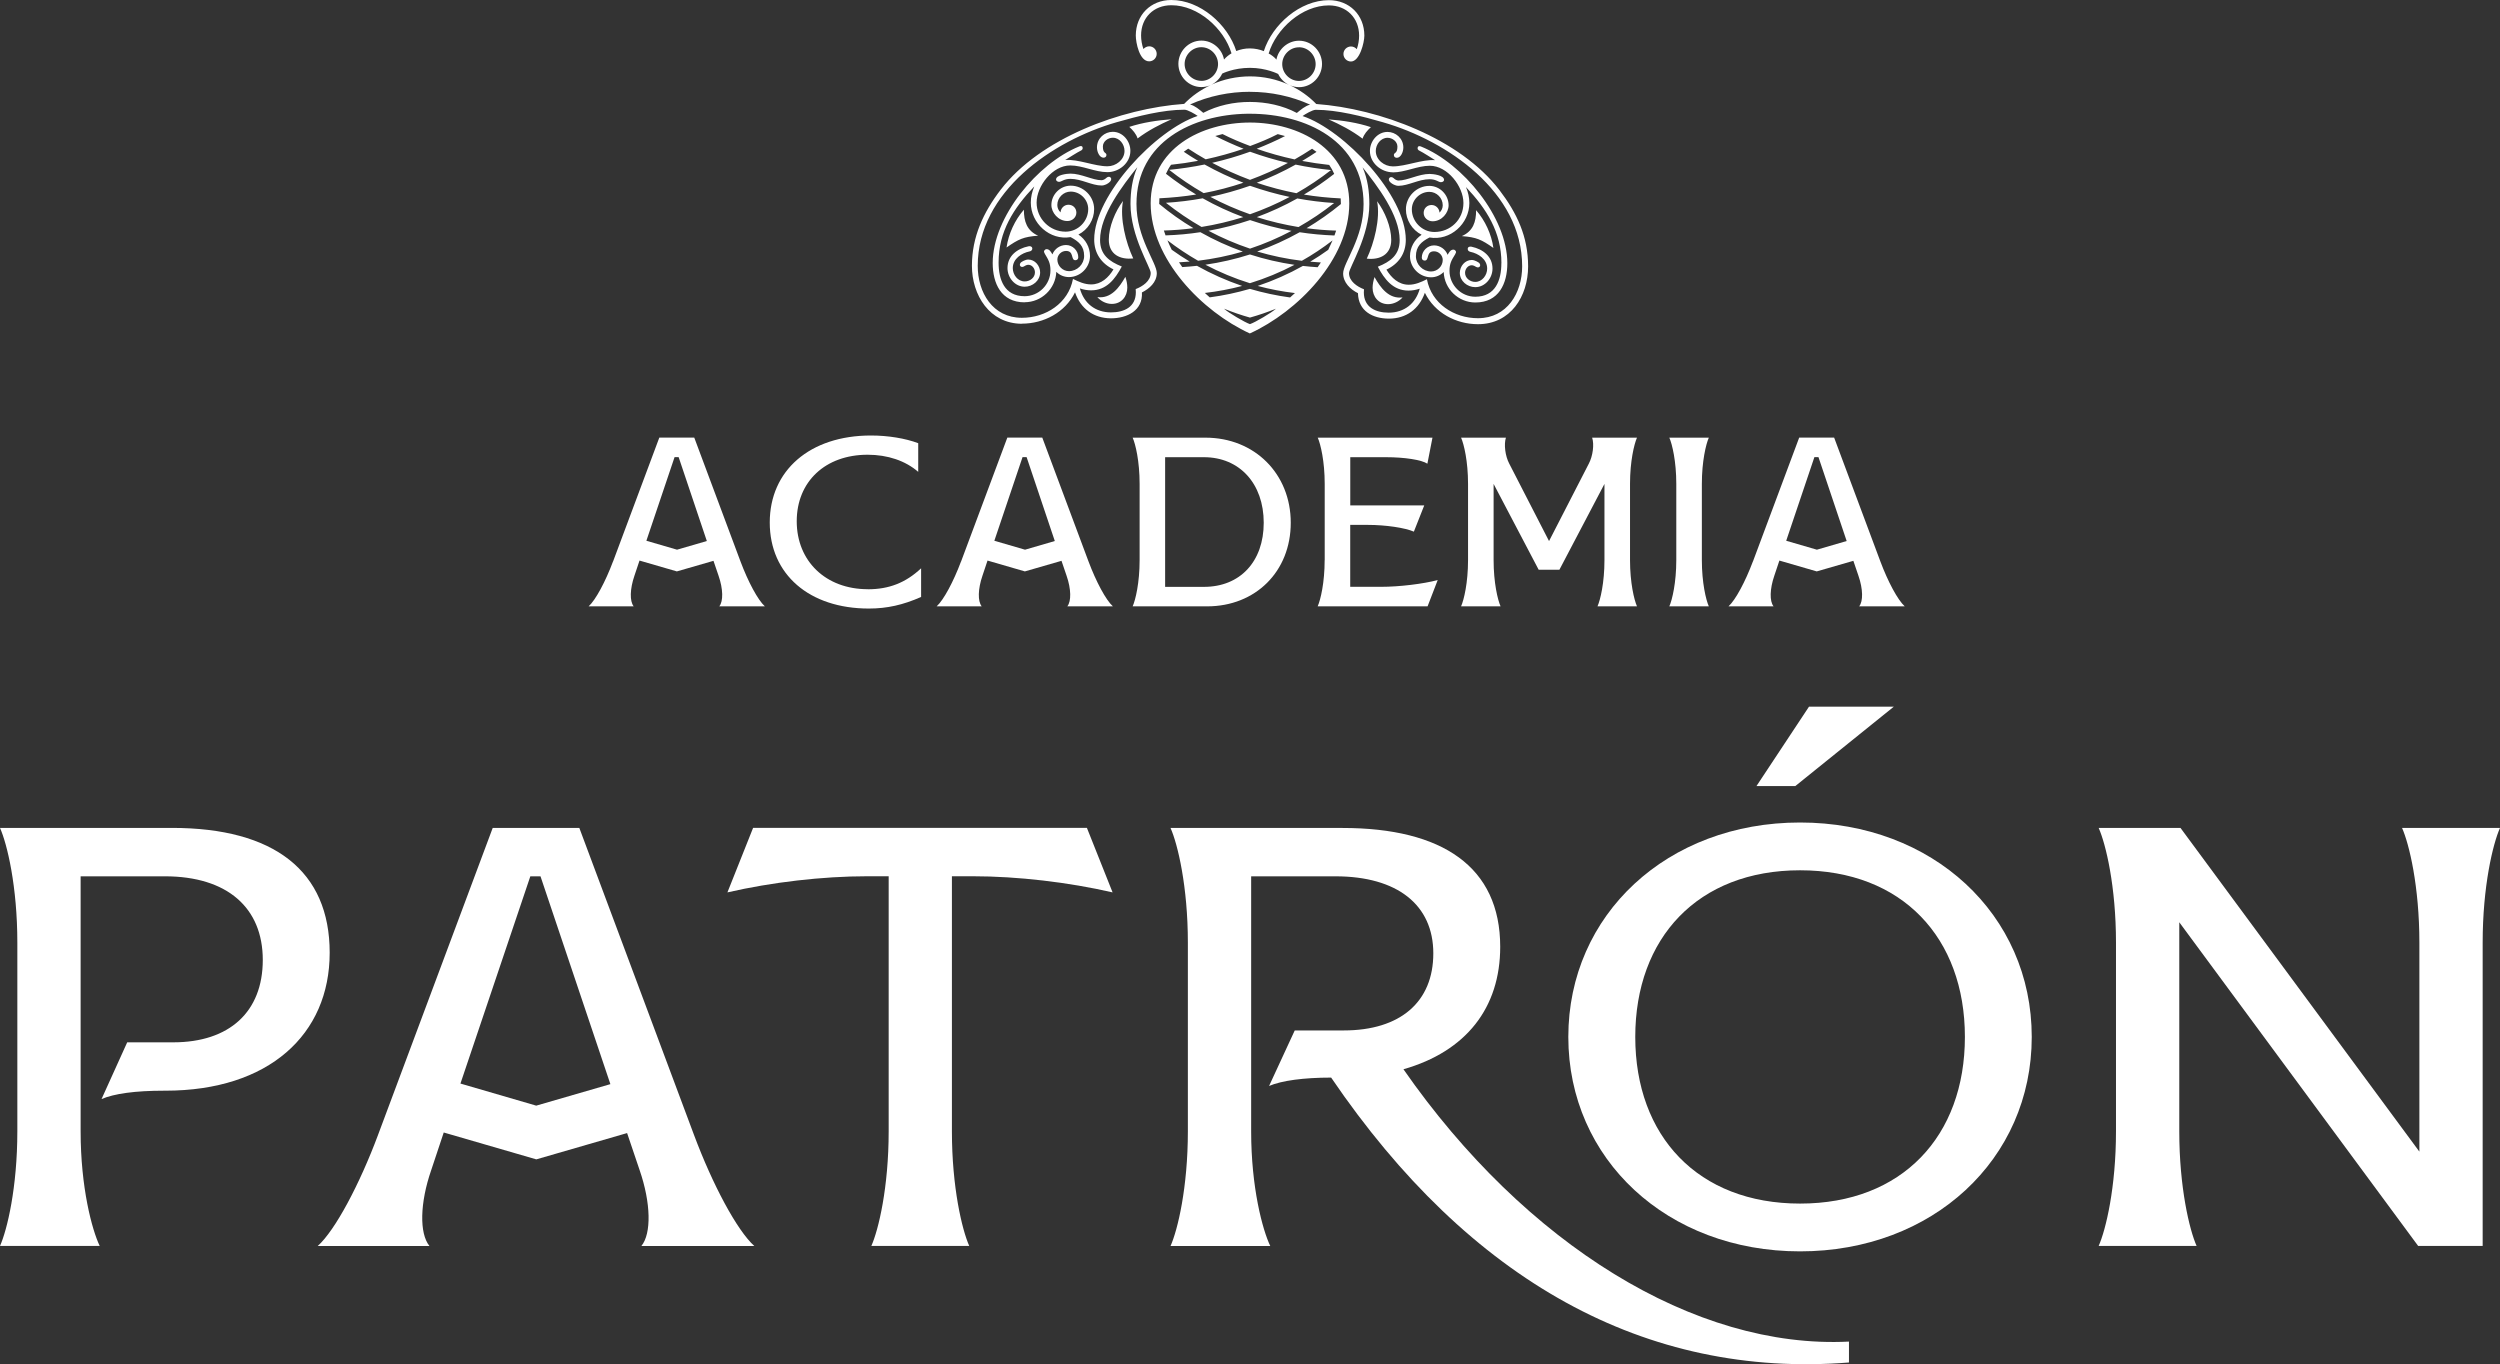
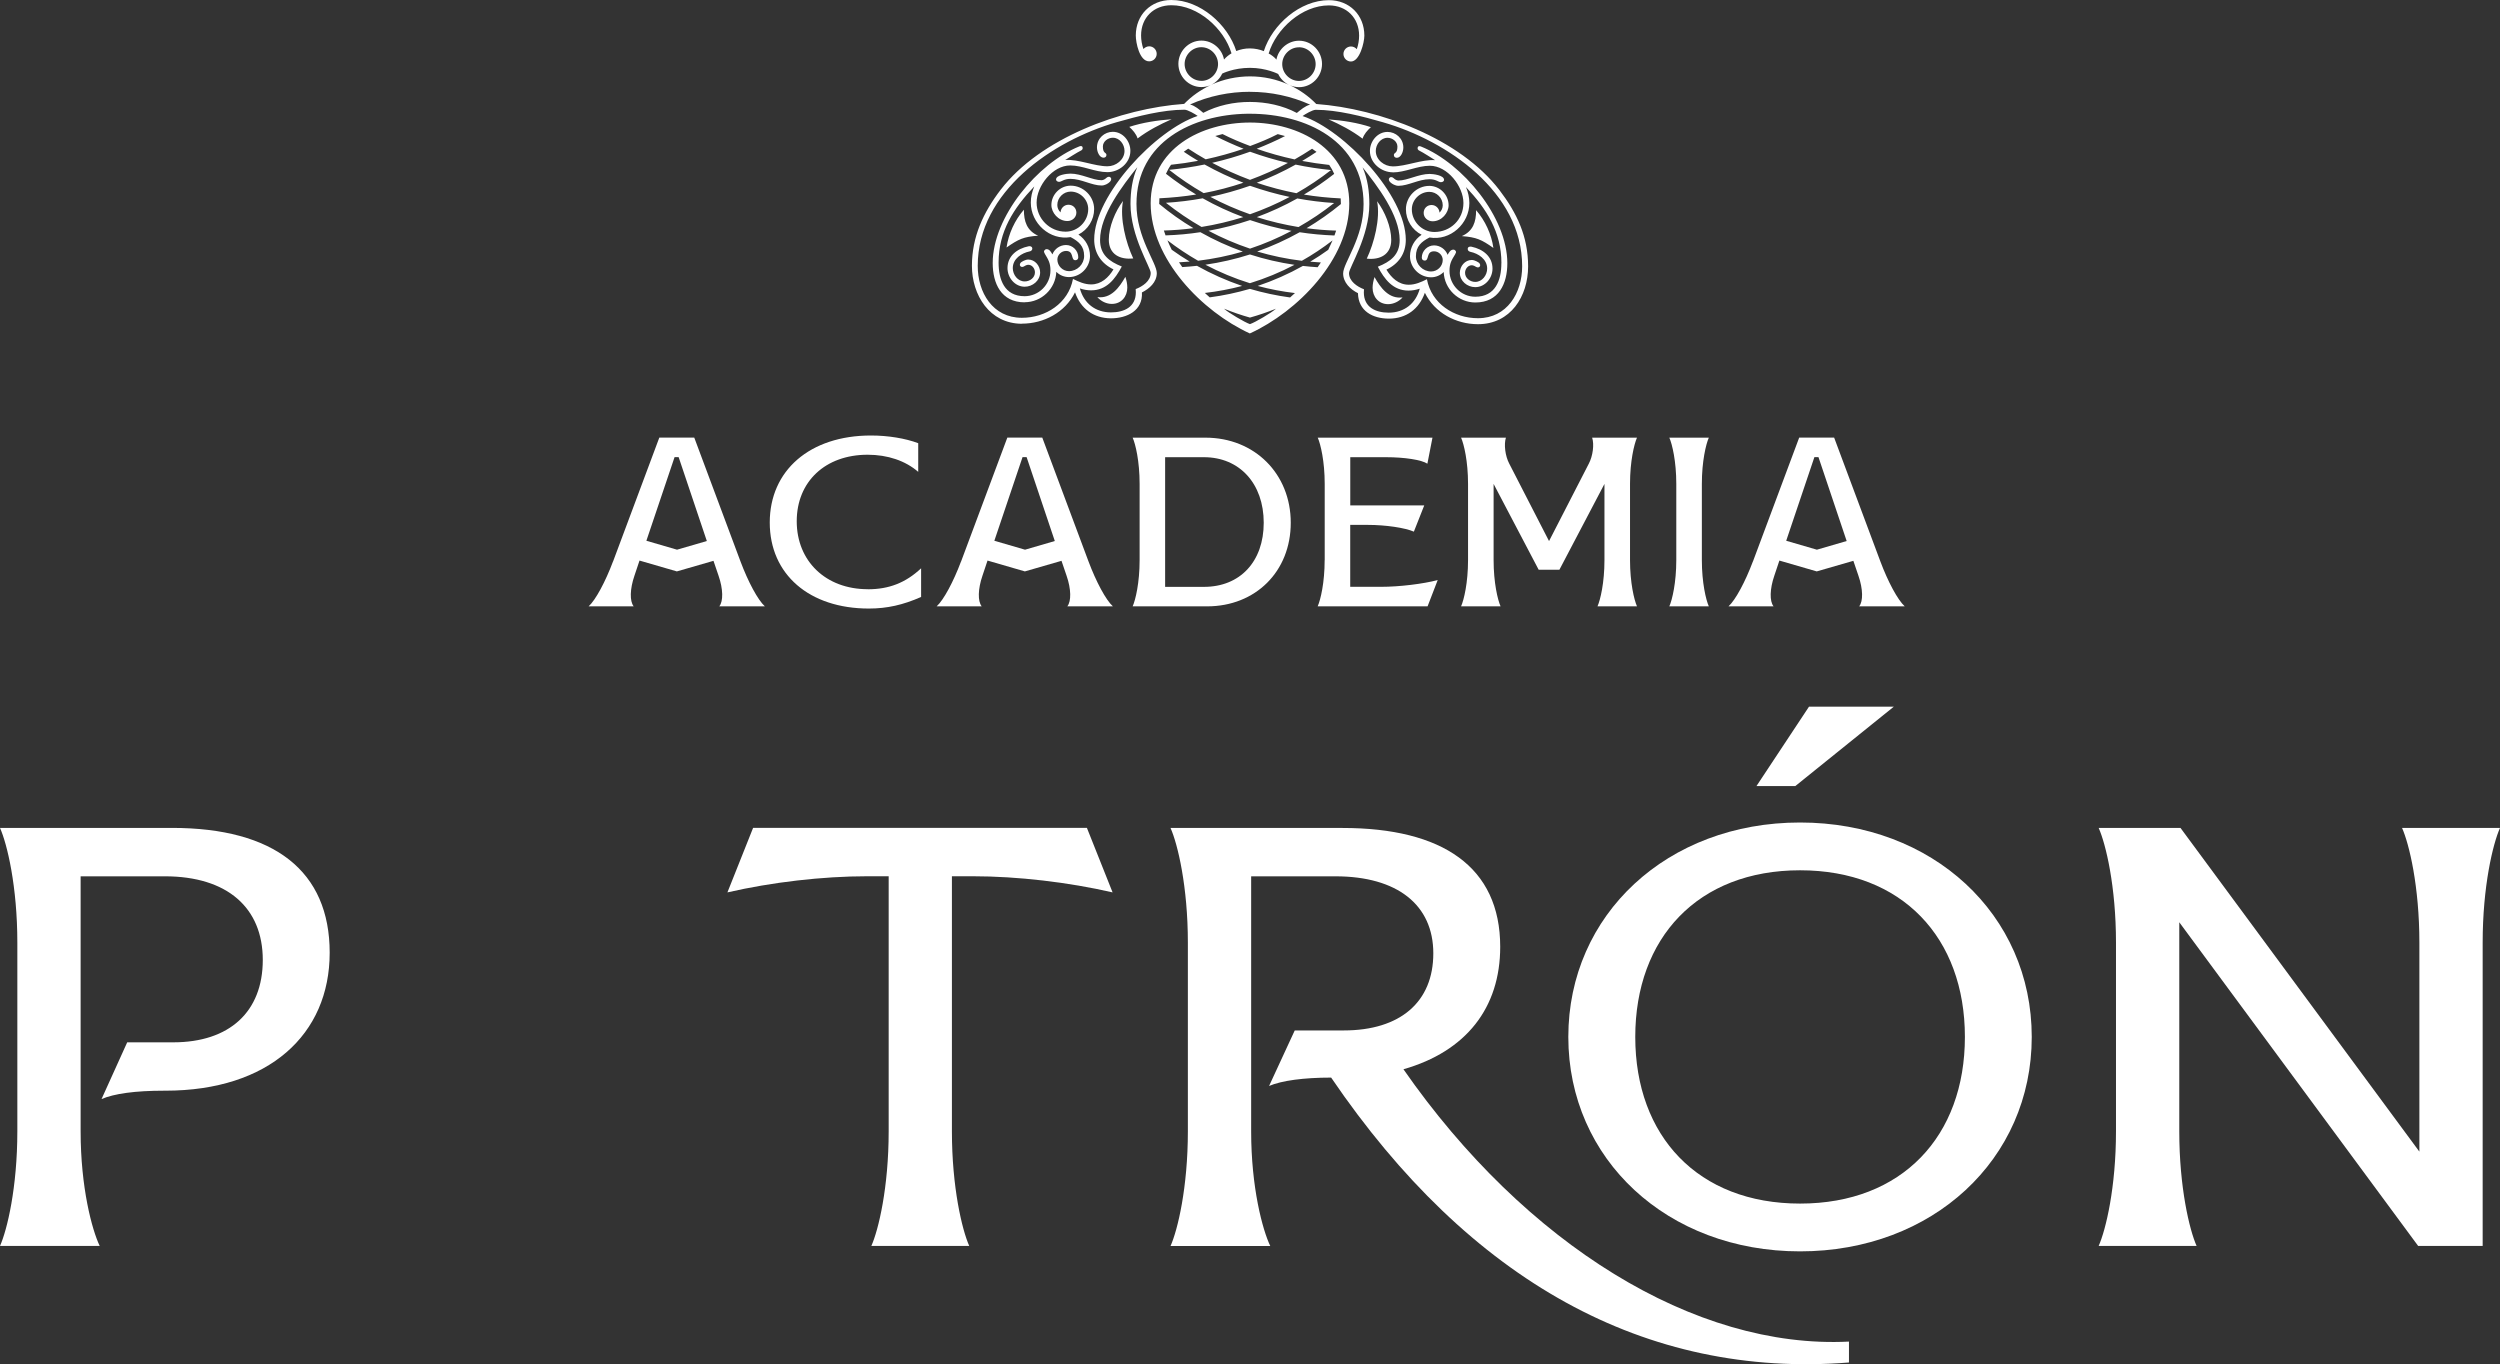
<svg xmlns="http://www.w3.org/2000/svg" id="Layer_1" viewBox="0 0 477.2 260.39">
  <rect x="0" y="0" width="477.2" height="260.39" fill="#333333" stroke="none" />
  <defs>
    <style>.cls-1{fill:#fff;stroke-width:0px;}</style>
  </defs>
  <path class="cls-1" d="M261.68,24.27c-2.56-.85-5.37-1.28-8.08-1.48,2.24,1,4.41,2.11,6.49,3.68.27-.87.93-1.6,1.59-2.2ZM196.27,49.54c-.57,0-1.25.43-1.39.55-.19.17-.3.5-.12.71s.48.18.68.06c.15-.09.52-.32.83-.32.76,0,1.28.74,1.28,1.45,0,1.03-.98,1.73-1.95,1.73-1.34,0-2.28-1.28-2.28-2.54,0-1.81,1.71-2.89,3.21-3.19.27-.05.55-.24.51-.6-.04-.37-.43-.44-.71-.38-2.23.46-4.02,1.87-4.02,4.17,0,1.81,1.4,3.54,3.28,3.55,1.51,0,2.95-1.16,2.95-2.73,0-1.26-.97-2.46-2.28-2.46h0ZM265.83,32.91c2.38,0,4.74-1.27,7.1-1.27,3.35,0,6.41,3.92,6.41,7.11s-2.5,5.53-5.54,5.53c-2.35,0-4.31-1.97-4.31-4.32,0-1.81,1.53-3.34,3.34-3.34,1.4,0,2.56,1.17,2.56,2.56,0,.54-.23,1.05-.62,1.41-.03-.81-.71-1.46-1.51-1.46-.86,0-1.51.65-1.51,1.51,0,.93.8,1.6,1.7,1.6,1.76,0,3.06-1.62,3.06-3.06,0-2.01-1.68-3.7-3.68-3.7-2.43,0-4.47,2.04-4.47,4.47,0,2.04,1.18,3.95,3,4.86-1.37.92-2.22,2.43-2.22,4.09,0,2.2,1.83,4.03,4.03,4.03.9,0,1.77-.37,2.4-1.01.12,3.23,2.81,5.82,6.04,5.82,4.48,0,6.11-3.6,6.11-7.49,0-8.79-8.52-19.06-16.47-22.28-.21-.09-.55-.15-.63.15-.09.29.01.53.42.7.4.17,2.58,1.55,2.89,1.75-2.51-.18-5.58,1.2-8.07,1.19-1.62,0-3.25-1.24-3.25-2.95,0-1.23.93-2.51,2.24-2.51.92,0,1.89.7,1.89,1.68,0,1.4-.68,1.08-.68,1.61,0,.34.25.53.57.53.73,0,1.24-1.07,1.24-1.97,0-1.76-1.48-2.97-3.02-2.97-1.92,0-3.36,1.79-3.36,3.63,0,2.31,2.15,4.07,4.37,4.08h0ZM286.58,50.23c0,3.23-1.1,6.41-4.98,6.41-2.7,0-4.92-2.23-4.92-4.93,0-1.4.37-2.02,1.07-3.15l.12-.26c.18-.26-.1-.65-.45-.65-.57,0-.85.56-1.1.99-.4-1.07-1.45-1.8-2.59-1.8-1.27,0-2.34,1.07-2.34,2.34,0,.37.25.56.56.56.92,0,.22-1.77,1.78-1.77.9,0,1.66.76,1.66,1.65,0,1.2-1.01,2.2-2.22,2.2-1.58,0-2.9-1.32-2.9-2.9,0-1.9,1.04-2.78,2.59-3.59,3.97.69,7.61-2.62,7.61-6.58,0-1.04-.24-2.09-.65-3.05,3.93,4.16,6.77,8.6,6.77,14.52h0ZM211.19,33.95c-.21.21-.57.45-.93.45-1.68,0-3.87-1.26-5.92-1.26-.67,0-2.76.24-2.76,1.12,0,.29.31.44.56.45.53,0,.9-.57,2.2-.57,2.06,0,4.07,1.27,5.93,1.27.6,0,1.24-.35,1.56-.68.18-.17.41-.5.19-.8s-.62-.19-.83.02h0ZM279.04,45.07c2.78.21,3.75.66,6.02,2.26-.37-2.62-1.57-5.22-3.3-7.21,0,2.24-.57,4-2.73,4.95h0ZM217.14,26.43c2.09-1.57,4.25-2.67,6.5-3.67-2.71.2-5.52.62-8.08,1.46.65.6,1.32,1.34,1.58,2.2ZM216.31,49.33c-1.4-2.98-2.6-7.65-1.95-10.97-1.48,1.96-2.71,4.92-2.71,7.38,0,2.84,2.17,3.86,4.66,3.59ZM209.46,56.71c.68.79,1.72,1.3,2.77,1.3,1.79,0,2.95-1.39,2.95-3.11,0-.71-.15-1.4-.37-2.06-1.15,2.05-2.75,4.22-5.36,3.87h0ZM280.87,47.09c-.29-.06-.68.01-.71.38s.24.54.51.6c1.49.31,3.2,1.38,3.2,3.2,0,1.26-.95,2.54-2.28,2.54-.96,0-1.94-.71-1.94-1.73,0-.71.52-1.45,1.29-1.45.31,0,.67.23.83.32.21.12.51.15.68-.06s.07-.54-.12-.71c-.14-.12-.82-.55-1.39-.56-1.32,0-2.28,1.2-2.29,2.46,0,1.57,1.43,2.73,2.95,2.73,1.89,0,3.29-1.73,3.29-3.54,0-2.3-1.79-3.71-4.01-4.18h0ZM265.56,45.79c0-2.46-1.22-5.41-2.7-7.38.65,3.32-.57,7.99-1.97,10.96,2.49.28,4.67-.75,4.67-3.59h0ZM275.08,34.77c.25,0,.56-.15.56-.44,0-.89-2.09-1.13-2.76-1.13-2.05,0-4.25,1.26-5.93,1.26-.36,0-.71-.23-.93-.45-.21-.21-.61-.32-.83-.02-.22.3.01.63.19.8.33.33.98.68,1.56.68,1.86,0,3.87-1.26,5.93-1.26,1.29,0,1.67.57,2.2.57h0ZM262.37,52.88c-.21.67-.37,1.36-.37,2.06,0,1.72,1.16,3.11,2.95,3.12,1.05,0,2.09-.51,2.77-1.29-2.62.34-4.21-1.84-5.35-3.88h0ZM238.61,23.39c-9.33,0-18.96,4.97-18.97,15.42,0,10.64,9.82,20.67,18.93,24.84,9.12-4.17,18.97-14.16,18.98-24.8,0-10.44-9.62-15.44-18.94-15.46h0ZM238.59,61.87c-.99-.33-4.2-2.23-4.95-2.95,1.62.66,3.27,1.23,4.95,1.7,1.68-.47,3.34-1.04,4.96-1.69-.76.72-3.96,2.61-4.96,2.94ZM254.67,33.19c-1.83,1.44-3.76,2.76-5.77,3.95,2.31.38,4.67.62,7.01.73l.04,1.08c-2.06,1.7-4.25,3.23-6.55,4.61,1.87.25,3.75.4,5.64.46l-.32.93c-2.23-.08-4.44-.28-6.64-.62-2.59,1.45-5.31,2.68-8.11,3.68,2.78.82,5.64,1.42,8.53,1.77,2.04-1.15,4-2.46,5.86-3.89-.26.61-.54,1.21-.83,1.8-1.12.8-2.26,1.56-3.44,2.26l2.04.15-.62.91c-.94-.06-1.87-.14-2.81-.25-2.75,1.54-5.64,2.82-8.63,3.82,2.34.63,4.72,1.08,7.11,1.36l-.93.84c-2.59-.35-5.16-.9-7.67-1.64-2.51.73-5.08,1.28-7.67,1.62l-.93-.84c2.4-.28,4.78-.72,7.12-1.34-2.98-1.01-5.87-2.3-8.62-3.84-.93.11-1.87.18-2.81.24l-.62-.91,2.04-.14c-1.18-.71-2.32-1.46-3.43-2.26-.3-.59-.57-1.19-.82-1.8,1.86,1.43,3.81,2.73,5.85,3.9,2.89-.35,5.75-.93,8.54-1.75-2.8-1-5.51-2.23-8.1-3.7-2.2.34-4.42.54-6.65.61l-.32-.93c1.89-.05,3.77-.2,5.64-.45-2.29-1.36-4.48-2.92-6.53-4.62l.04-1.08c2.34-.12,4.69-.34,7.01-.72-2-1.2-3.93-2.52-5.76-3.96.28-.61.58-1.18.97-1.72,1.73-.18,3.45-.43,5.16-.75-.93-.55-1.84-1.13-2.73-1.73l.85-.6c1.08.72,2.2,1.4,3.33,2.04,2.45-.53,4.87-1.2,7.24-2.01-1.84-.73-3.64-1.54-5.41-2.44l1.39-.37c1.7.87,3.48,1.6,5.27,2.28,1.79-.67,3.57-1.39,5.27-2.27l1.39.37c-1.76.91-3.57,1.7-5.41,2.43,2.37.82,4.79,1.5,7.24,2.03,1.13-.65,2.24-1.32,3.33-2.04l.85.6c-.9.6-1.81,1.18-2.74,1.73,1.71.32,3.43.57,5.16.76.38.54.69,1.11.96,1.72h0ZM239.88,34.88c2.48.83,5.02,1.51,7.59,2,2.31-1.31,4.51-2.79,6.6-4.42-2.27-.23-4.53-.57-6.76-1.04-2.39,1.34-4.87,2.49-7.42,3.47h0ZM195.44,40.03c-1.73,1.98-2.94,4.6-3.31,7.21,2.28-1.59,3.25-2.05,6.03-2.25-2.15-.96-2.72-2.72-2.72-4.96h0ZM230.08,50.53c2.72,1.43,5.57,2.62,8.5,3.53,2.93-.9,5.79-2.08,8.51-3.51-2.88-.43-5.73-1.08-8.5-1.98-2.78.89-5.63,1.54-8.51,1.96ZM230.68,44.05c2.53,1.35,5.19,2.49,7.92,3.41,2.73-.91,5.38-2.04,7.92-3.39-2.68-.49-5.33-1.18-7.91-2.06-2.59.87-5.24,1.55-7.92,2.04h0ZM239.9,41.44c2.6.83,5.26,1.45,7.95,1.9,2.38-1.35,4.67-2.89,6.81-4.59-2.36-.15-4.7-.44-7.03-.87-2.48,1.39-5.07,2.58-7.73,3.56ZM195.05,61.78c4.19,0,8.27-2.14,10.15-5.98,1.07,3.11,3.53,4.95,6.86,4.96,3.04,0,6.11-1.45,5.91-4.94,1.43-.71,2.83-1.95,2.84-3.68,0-2.01-3.89-6.74-3.88-13.22,0-11.85,10.73-17.04,21.12-17.21h.57c10.62,0,21.67,5.22,21.66,17.26,0,6.49-3.9,11.2-3.9,13.22,0,1.73,1.37,3.05,2.83,3.77.07,3.42,2.82,4.85,5.89,4.86,3.34,0,5.79-1.84,6.88-4.94,1.87,3.85,5.95,6,10.14,6,6.21,0,9.56-5.3,9.57-11.03,0-5.73-2.17-10.23-5.47-14.56-7.52-9.84-22.92-15.56-34.97-16.44-1.45-1.5-3.19-2.72-5.08-3.6.56.25,1.17.38,1.79.39,2.43,0,4.39-2.01,4.39-4.43s-1.95-4.43-4.39-4.44c-2.1,0-3.94,1.57-4.32,3.61-.24-.36-1.04-.97-1.48-1.17,1.45-4.75,6.38-9.18,11.5-9.18,3.37,0,5.77,2.39,5.77,5.77,0,.84-.15,1.79-.45,2.59-.26-.32-.68-.52-1.1-.52-.79,0-1.44.64-1.44,1.43s.64,1.44,1.43,1.44c1.68,0,2.56-3.66,2.56-4.94,0-3.92-2.84-6.77-6.77-6.77-5.5,0-10.79,4.64-12.42,9.73-.81-.33-1.7-.51-2.64-.52s-1.82.18-2.62.5C234.36,4.65,229.08,0,223.58,0,219.66,0,216.81,2.84,216.8,6.77c0,1.37.7,4.94,2.55,4.94.79,0,1.44-.64,1.44-1.43s-.64-1.44-1.43-1.44c-.41,0-.84.21-1.1.52-.29-.79-.45-1.74-.45-2.59,0-3.39,2.4-5.77,5.78-5.77,5.11,0,10.04,4.43,11.48,9.18-.54.32-1.03.72-1.43,1.18-.38-2.06-2.21-3.61-4.31-3.61-2.43,0-4.39,2.01-4.4,4.43,0,2.42,1.96,4.44,4.39,4.44.61,0,1.23-.13,1.79-.38-1.89.88-3.63,2.09-5.08,3.59-12.06.85-27.47,6.55-35.01,16.37-3.31,4.33-5.5,8.99-5.5,14.54s3.34,11.05,9.55,11.06h0ZM215.79,38.92c0,6.19,3.86,12.14,3.86,13.17,0,1.56-1.56,2.59-2.87,3.09l.03.6c0,2.83-2.24,3.85-4.75,3.85-2.99,0-5.17-1.74-5.94-4.58.69.24,1.42.37,2.15.37,2.96,0,4.59-2.17,5.86-4.55-2.41-.96-4.16-2.26-4.15-5.08,0-4.77,4.31-10.37,7.11-13.88-.97,2.21-1.29,4.62-1.3,7.02h0ZM265.08,59.68c-2.51,0-4.75-1.03-4.75-3.86l.03-.6c-1.3-.5-2.86-1.53-2.86-3.09,0-1.04,3.88-6.97,3.88-13.17,0-2.4-.32-4.81-1.29-7.02,2.8,3.51,7.09,9.12,7.08,13.89,0,2.82-1.76,4.12-4.17,5.08,1.26,2.39,2.89,4.56,5.86,4.56.73,0,1.45-.14,2.15-.37-.77,2.84-2.96,4.58-5.94,4.58h0ZM264.05,23.36c12.18,3.52,26.51,13.27,26.5,27.48,0,5.07-2.88,9.9-8.43,9.9-4.57,0-8.88-2.78-9.75-7.44-1.09.54-2.22,1.05-3.46,1.05-1.94,0-3.32-1.31-4.27-2.88,2.34-1.11,3.7-3.08,3.7-5.69,0-8.52-11.75-20.96-19.71-23.63.45-.33,1.9-1.19,2.51-1.19,4.14,0,8.99,1.26,12.92,2.4h0ZM247.95,9.02c1.75,0,3.18,1.48,3.18,3.22s-1.44,3.21-3.19,3.21-3.19-1.48-3.19-3.21,1.44-3.22,3.2-3.21h0ZM233.29,14.05s2.17-1.1,5.3-1.1,5.39,1.17,5.39,1.17c.43.9,1.15,1.64,2.05,2.07-2.31-1.06-4.86-1.61-7.41-1.61s-5.1.54-7.42,1.6c.91-.44,1.66-1.2,2.09-2.12h0ZM229.31,15.43c-1.75,0-3.19-1.48-3.19-3.21s1.44-3.22,3.2-3.21,3.18,1.48,3.18,3.22-1.44,3.21-3.19,3.21h0ZM238.62,17.53c3.95,0,7.84.82,11.45,2.44-.96.26-1.78.98-2.53,1.59-2.74-1.45-5.84-2.09-8.93-2.1s-6.19.65-8.93,2.08c-.74-.62-1.56-1.34-2.52-1.6,3.61-1.62,7.5-2.42,11.46-2.42h0ZM213.18,23.32c3.94-1.13,8.78-2.38,12.92-2.38.61,0,2.06.86,2.51,1.19-7.94,2.64-19.74,15.05-19.75,23.59,0,2.6,1.35,4.58,3.68,5.7-.95,1.57-2.34,2.87-4.27,2.87-1.24,0-2.37-.51-3.46-1.05-.87,4.65-5.21,7.43-9.76,7.42-5.56,0-8.43-4.84-8.42-9.92.01-14.19,14.33-23.92,26.55-27.42h0ZM229.58,37.85c-2.32.43-4.67.71-7.03.86,2.15,1.7,4.42,3.25,6.8,4.61,2.69-.43,5.36-1.06,7.96-1.88-2.66-.99-5.25-2.18-7.72-3.58h0ZM195.58,57.69c3.23,0,5.92-2.58,6.05-5.81.62.65,1.5,1.01,2.4,1.01,2.2,0,4.03-1.84,4.03-4.03,0-1.66-.84-3.17-2.21-4.09,1.81-.92,3-2.82,3-4.86,0-2.43-2.04-4.47-4.47-4.47-2.01,0-3.69,1.68-3.69,3.69,0,1.45,1.3,3.06,3.06,3.06.9,0,1.7-.66,1.71-1.6,0-.86-.65-1.51-1.51-1.51-.81,0-1.48.65-1.51,1.46-.4-.36-.62-.88-.62-1.41,0-1.4,1.17-2.56,2.56-2.56,1.81,0,3.34,1.53,3.34,3.34,0,2.35-1.97,4.31-4.32,4.31-3.04,0-5.53-2.5-5.53-5.54,0-3.2,3.06-7.1,6.42-7.1,2.37,0,4.72,1.28,7.1,1.28,2.23,0,4.38-1.75,4.38-4.06,0-1.85-1.43-3.64-3.36-3.64-1.54,0-3.02,1.21-3.02,2.97,0,.9.5,1.96,1.24,1.97.32,0,.57-.18.57-.52,0-.53-.68-.21-.68-1.61,0-.98.97-1.68,1.9-1.68,1.31,0,2.23,1.28,2.23,2.51,0,1.7-1.65,2.95-3.26,2.94-2.48,0-5.55-1.39-8.06-1.2.32-.2,2.49-1.57,2.89-1.74s.51-.4.42-.7-.43-.24-.63-.15c-7.96,3.2-16.51,13.46-16.52,22.25,0,3.89,1.61,7.5,6.09,7.51h0ZM197.41,35.63c-.41.96-.65,2-.65,3.04,0,3.95,3.63,7.27,7.6,6.59,1.54.82,2.58,1.7,2.58,3.6,0,1.58-1.32,2.9-2.9,2.9-1.2,0-2.21-1.01-2.21-2.21,0-.9.76-1.65,1.66-1.65,1.56,0,.86,1.77,1.77,1.77.31,0,.56-.18.56-.56,0-1.27-1.06-2.34-2.34-2.34-1.15,0-2.19.73-2.6,1.79-.25-.44-.54-1-1.1-1-.35,0-.62.4-.45.65l.12.26c.68,1.13,1.06,1.76,1.06,3.15,0,2.7-2.23,4.92-4.93,4.92-3.88,0-4.97-3.2-4.97-6.42,0-5.93,2.85-10.35,6.79-14.51h.01ZM245.84,31.1c-2.45-.57-4.86-1.28-7.23-2.14-2.37.86-4.78,1.56-7.23,2.12,2.33,1.24,4.75,2.33,7.22,3.25,2.48-.91,4.9-1.99,7.24-3.23ZM238.6,40.9c2.6-.91,5.14-2.02,7.57-3.31-2.56-.54-5.09-1.26-7.57-2.13-2.48.87-5,1.58-7.57,2.12,2.43,1.3,4.97,2.41,7.57,3.32h0ZM237.34,34.88c-2.55-.98-5.03-2.15-7.41-3.48-2.23.46-4.49.8-6.76,1.02,2.08,1.64,4.28,3.12,6.58,4.44,2.57-.48,5.11-1.15,7.59-1.98h0ZM238.59,34.41l.02-.02h0v.02Z" />
  <path class="cls-1" d="M19.04,237.83H0c1.37-3.08,3.31-11.17,3.31-21.89v-36.02c0-10.72-1.94-18.81-3.31-21.89h32.83c19.49,0,30.1,8.21,30.1,23.83s-11.63,26.33-31.35,26.33h-.23c-5.59,0-9.58.57-11.97,1.6l4.9-10.83h8.78c10.72,0,17.1-5.81,17.1-15.73s-6.73-15.96-18.7-15.96H15.39v48.68c0,10.72,2.17,18.81,3.65,21.89Z" />
-   <path class="cls-1" d="M72.16,216.63l21.89-58.6h16.53l21.89,58.6c3.53,9.46,8.21,18.24,11.51,21.2h-21.55c1.94-2.39,1.82-8.21-.34-14.48l-2.39-7.07-17.33,5.02-17.67-5.13-2.39,7.18c-2.17,6.27-2.28,12.08-.34,14.48h-21.32c3.31-2.96,7.98-11.74,11.51-21.2ZM102.37,211.04l14.14-4.1-13.34-39.67h-1.94l-13.34,39.56,14.48,4.22Z" />
  <path class="cls-1" d="M185.02,237.83h-18.7c1.37-3.08,3.31-11.17,3.31-21.89v-48.68h-4.1c-8.55,0-18.24,1.14-26.68,3.08l4.9-12.31h63.72l4.9,12.31c-8.44-1.94-18.13-3.08-26.68-3.08h-3.99v48.68c0,10.72,1.94,18.81,3.31,21.89Z" />
  <path class="cls-1" d="M254.1,205.69c-5.24,0-9.46.57-11.86,1.6l4.9-10.6h9.35c10.83,0,17.1-5.47,17.1-14.71s-6.84-14.71-18.7-14.71h-16.07v48.68c0,10.72,2.17,18.81,3.65,21.89h-19.04c1.37-3.08,3.31-11.17,3.31-21.89v-36.02c0-10.72-1.94-18.81-3.31-21.89h32.83c19.04,0,30.1,7.41,30.1,22.69,0,11.63-6.5,19.95-18.47,23.37,23.25,33.4,55.63,53.47,85.04,51.98v3.99c-38.76,3.08-72.39-15.5-98.84-54.38Z" />
  <path class="cls-1" d="M299.36,197.93c0-23.37,18.92-40.93,44.23-40.93s44.23,17.56,44.23,40.93-18.92,40.93-44.23,40.93-44.23-17.56-44.23-40.93ZM375.06,197.93c0-18.92-11.97-31.81-31.46-31.81s-31.46,12.88-31.46,31.81,11.97,31.81,31.46,31.81,31.46-12.88,31.46-31.81ZM361.49,134.89l-18.81,15.16h-7.41l10.03-15.16h16.19Z" />
  <path class="cls-1" d="M416.21,158.03l45.6,61.79v-39.9c0-10.72-1.94-18.81-3.31-21.89h18.7c-1.37,3.08-3.31,11.17-3.31,21.89v57.91h-12.31l-45.6-61.79v39.9c0,10.72,1.94,18.81,3.31,21.89h-18.7c1.37-3.08,3.31-11.17,3.31-21.89v-36.02c0-10.72-1.94-18.81-3.31-21.89h15.62Z" />
  <path class="cls-1" d="M117.02,107.18l8.83-23.65h6.67l8.83,23.65c1.43,3.82,3.31,7.36,4.65,8.56h-8.7c.78-.97.74-3.31-.14-5.84l-.97-2.85-6.99,2.02-7.13-2.07-.97,2.9c-.87,2.53-.92,4.88-.14,5.84h-8.6c1.33-1.2,3.22-4.74,4.65-8.56ZM129.21,104.93l5.71-1.66-5.38-16.01h-.78l-5.38,15.96,5.84,1.7Z" />
  <path class="cls-1" d="M165.65,112.48c4.05,0,7.22-1.24,10.17-4v5.47c-3.45,1.52-6.49,2.21-9.98,2.21-11.32,0-18.91-6.49-18.91-16.42s7.64-16.61,19.32-16.61c3.31,0,6.58.55,9.02,1.47v5.47c-2.44-2.12-5.84-3.27-9.66-3.27-8.05,0-13.53,5.11-13.53,12.7s5.52,12.97,13.57,12.97Z" />
  <path class="cls-1" d="M183.45,107.18l8.83-23.65h6.67l8.83,23.65c1.43,3.82,3.31,7.36,4.65,8.56h-8.7c.78-.97.74-3.31-.14-5.84l-.97-2.85-6.99,2.02-7.13-2.07-.97,2.9c-.87,2.53-.92,4.88-.14,5.84h-8.6c1.33-1.2,3.22-4.74,4.65-8.56ZM195.64,104.93l5.7-1.66-5.38-16.01h-.78l-5.38,15.96,5.84,1.7Z" />
  <path class="cls-1" d="M217.53,106.91v-14.54c0-4.32-.78-7.59-1.33-8.83h13.89c9.39,0,16.29,6.9,16.29,16.24s-6.76,15.96-15.96,15.96h-14.22c.55-1.24,1.33-4.51,1.33-8.83ZM241.22,99.78c0-7.45-4.6-12.51-11.41-12.51h-7.41v24.75h7.41c6.9,0,11.41-4.83,11.41-12.24Z" />
  <path class="cls-1" d="M252.86,106.91v-14.54c0-4.32-.78-7.59-1.33-8.83h21.9l-.97,4.97c-1.1-.74-4.37-1.24-7.87-1.24h-6.85v9.2h14.12l-1.98,5.01c-1.7-.74-5.38-1.29-8.79-1.29h-3.36v11.82h5.93c3.45,0,7.96-.55,10.77-1.29l-1.93,5.01h-20.98c.55-1.24,1.33-4.51,1.33-8.83Z" />
  <path class="cls-1" d="M288.09,88.51l7.59,14.77,7.59-14.77c.78-1.47,1.06-3.68.64-4.97h8.56c-.55,1.24-1.33,4.51-1.33,8.83v14.54c0,4.32.78,7.59,1.33,8.83h-7.54c.55-1.24,1.33-4.51,1.33-8.83v-14.54l-8.6,16.38h-3.96l-8.6-16.38v14.54c0,4.32.78,7.59,1.33,8.83h-7.54c.55-1.24,1.33-4.51,1.33-8.83v-14.54c0-4.32-.78-7.59-1.33-8.83h8.56c-.41,1.29-.14,3.5.64,4.97Z" />
  <path class="cls-1" d="M326.18,115.74h-7.54c.55-1.24,1.33-4.51,1.33-8.83v-14.54c0-4.32-.78-7.59-1.33-8.83h7.54c-.55,1.24-1.33,4.51-1.33,8.83v14.54c0,4.32.78,7.59,1.33,8.83Z" />
  <path class="cls-1" d="M334.6,107.18l8.83-23.65h6.67l8.83,23.65c1.43,3.82,3.31,7.36,4.65,8.56h-8.7c.78-.97.74-3.31-.14-5.84l-.97-2.85-6.99,2.02-7.13-2.07-.97,2.9c-.87,2.53-.92,4.88-.14,5.84h-8.6c1.33-1.2,3.22-4.74,4.65-8.56ZM346.79,104.93l5.7-1.66-5.38-16.01h-.78l-5.38,15.96,5.84,1.7Z" />
</svg>